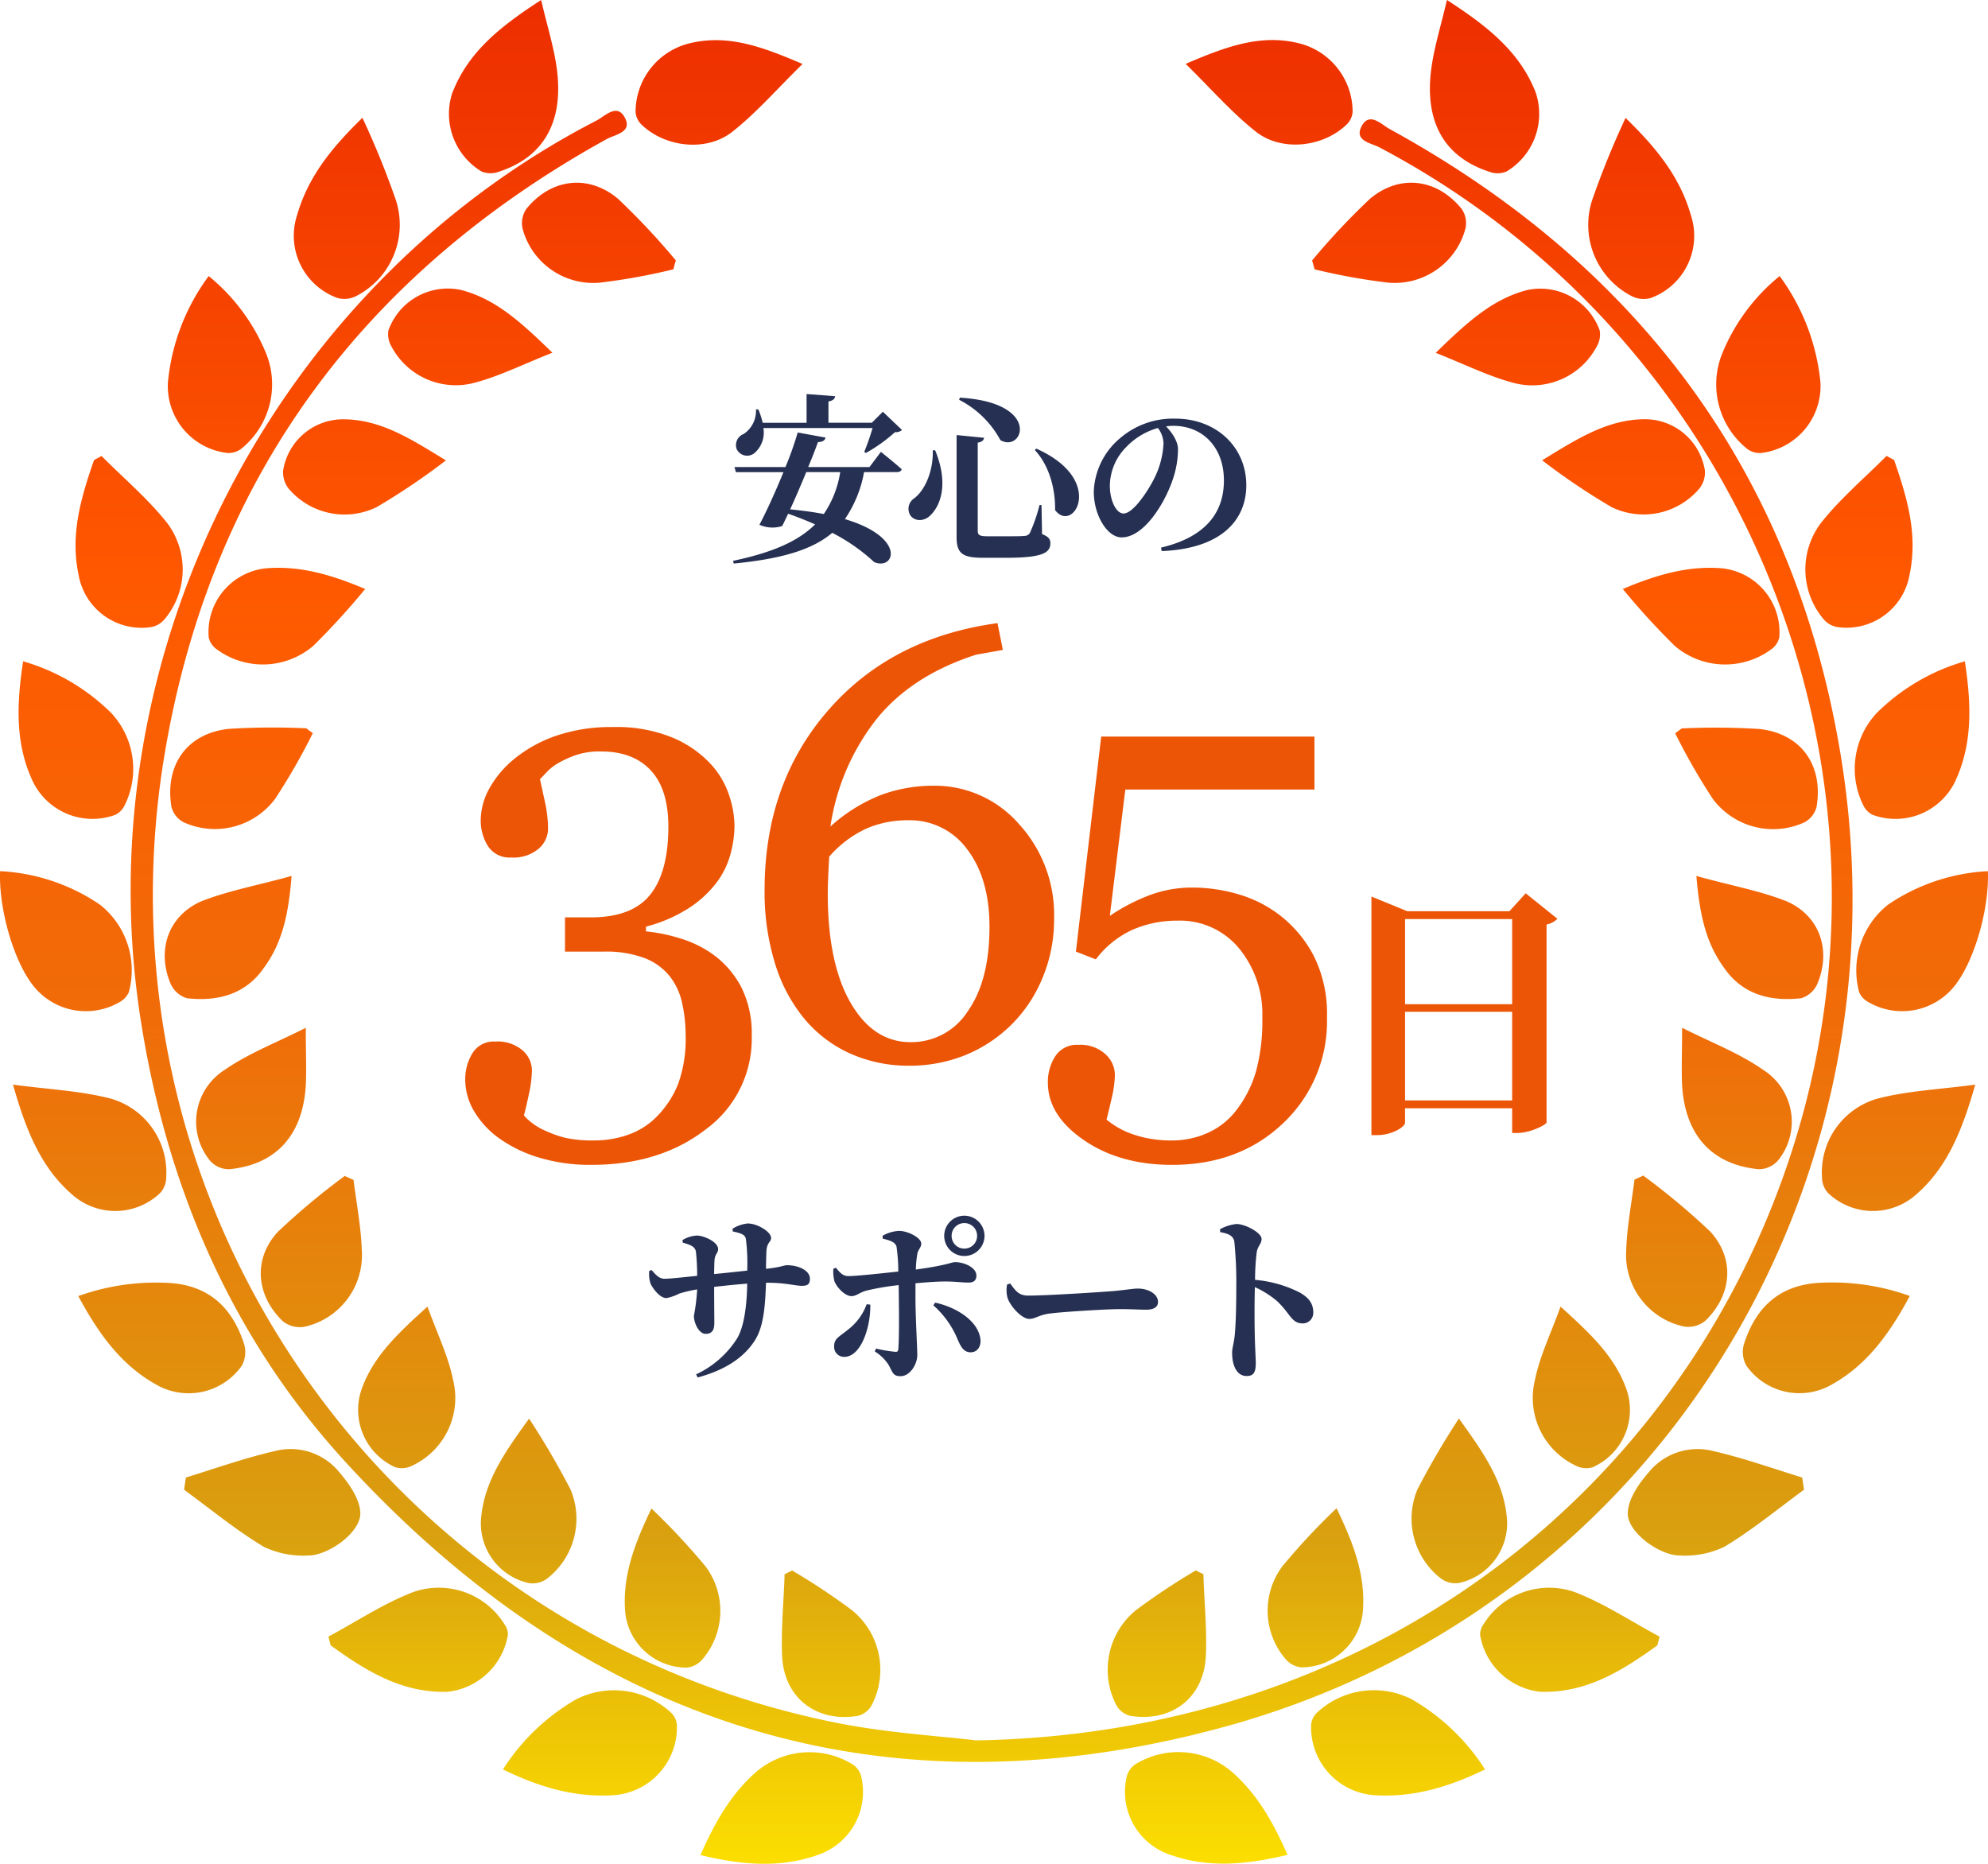
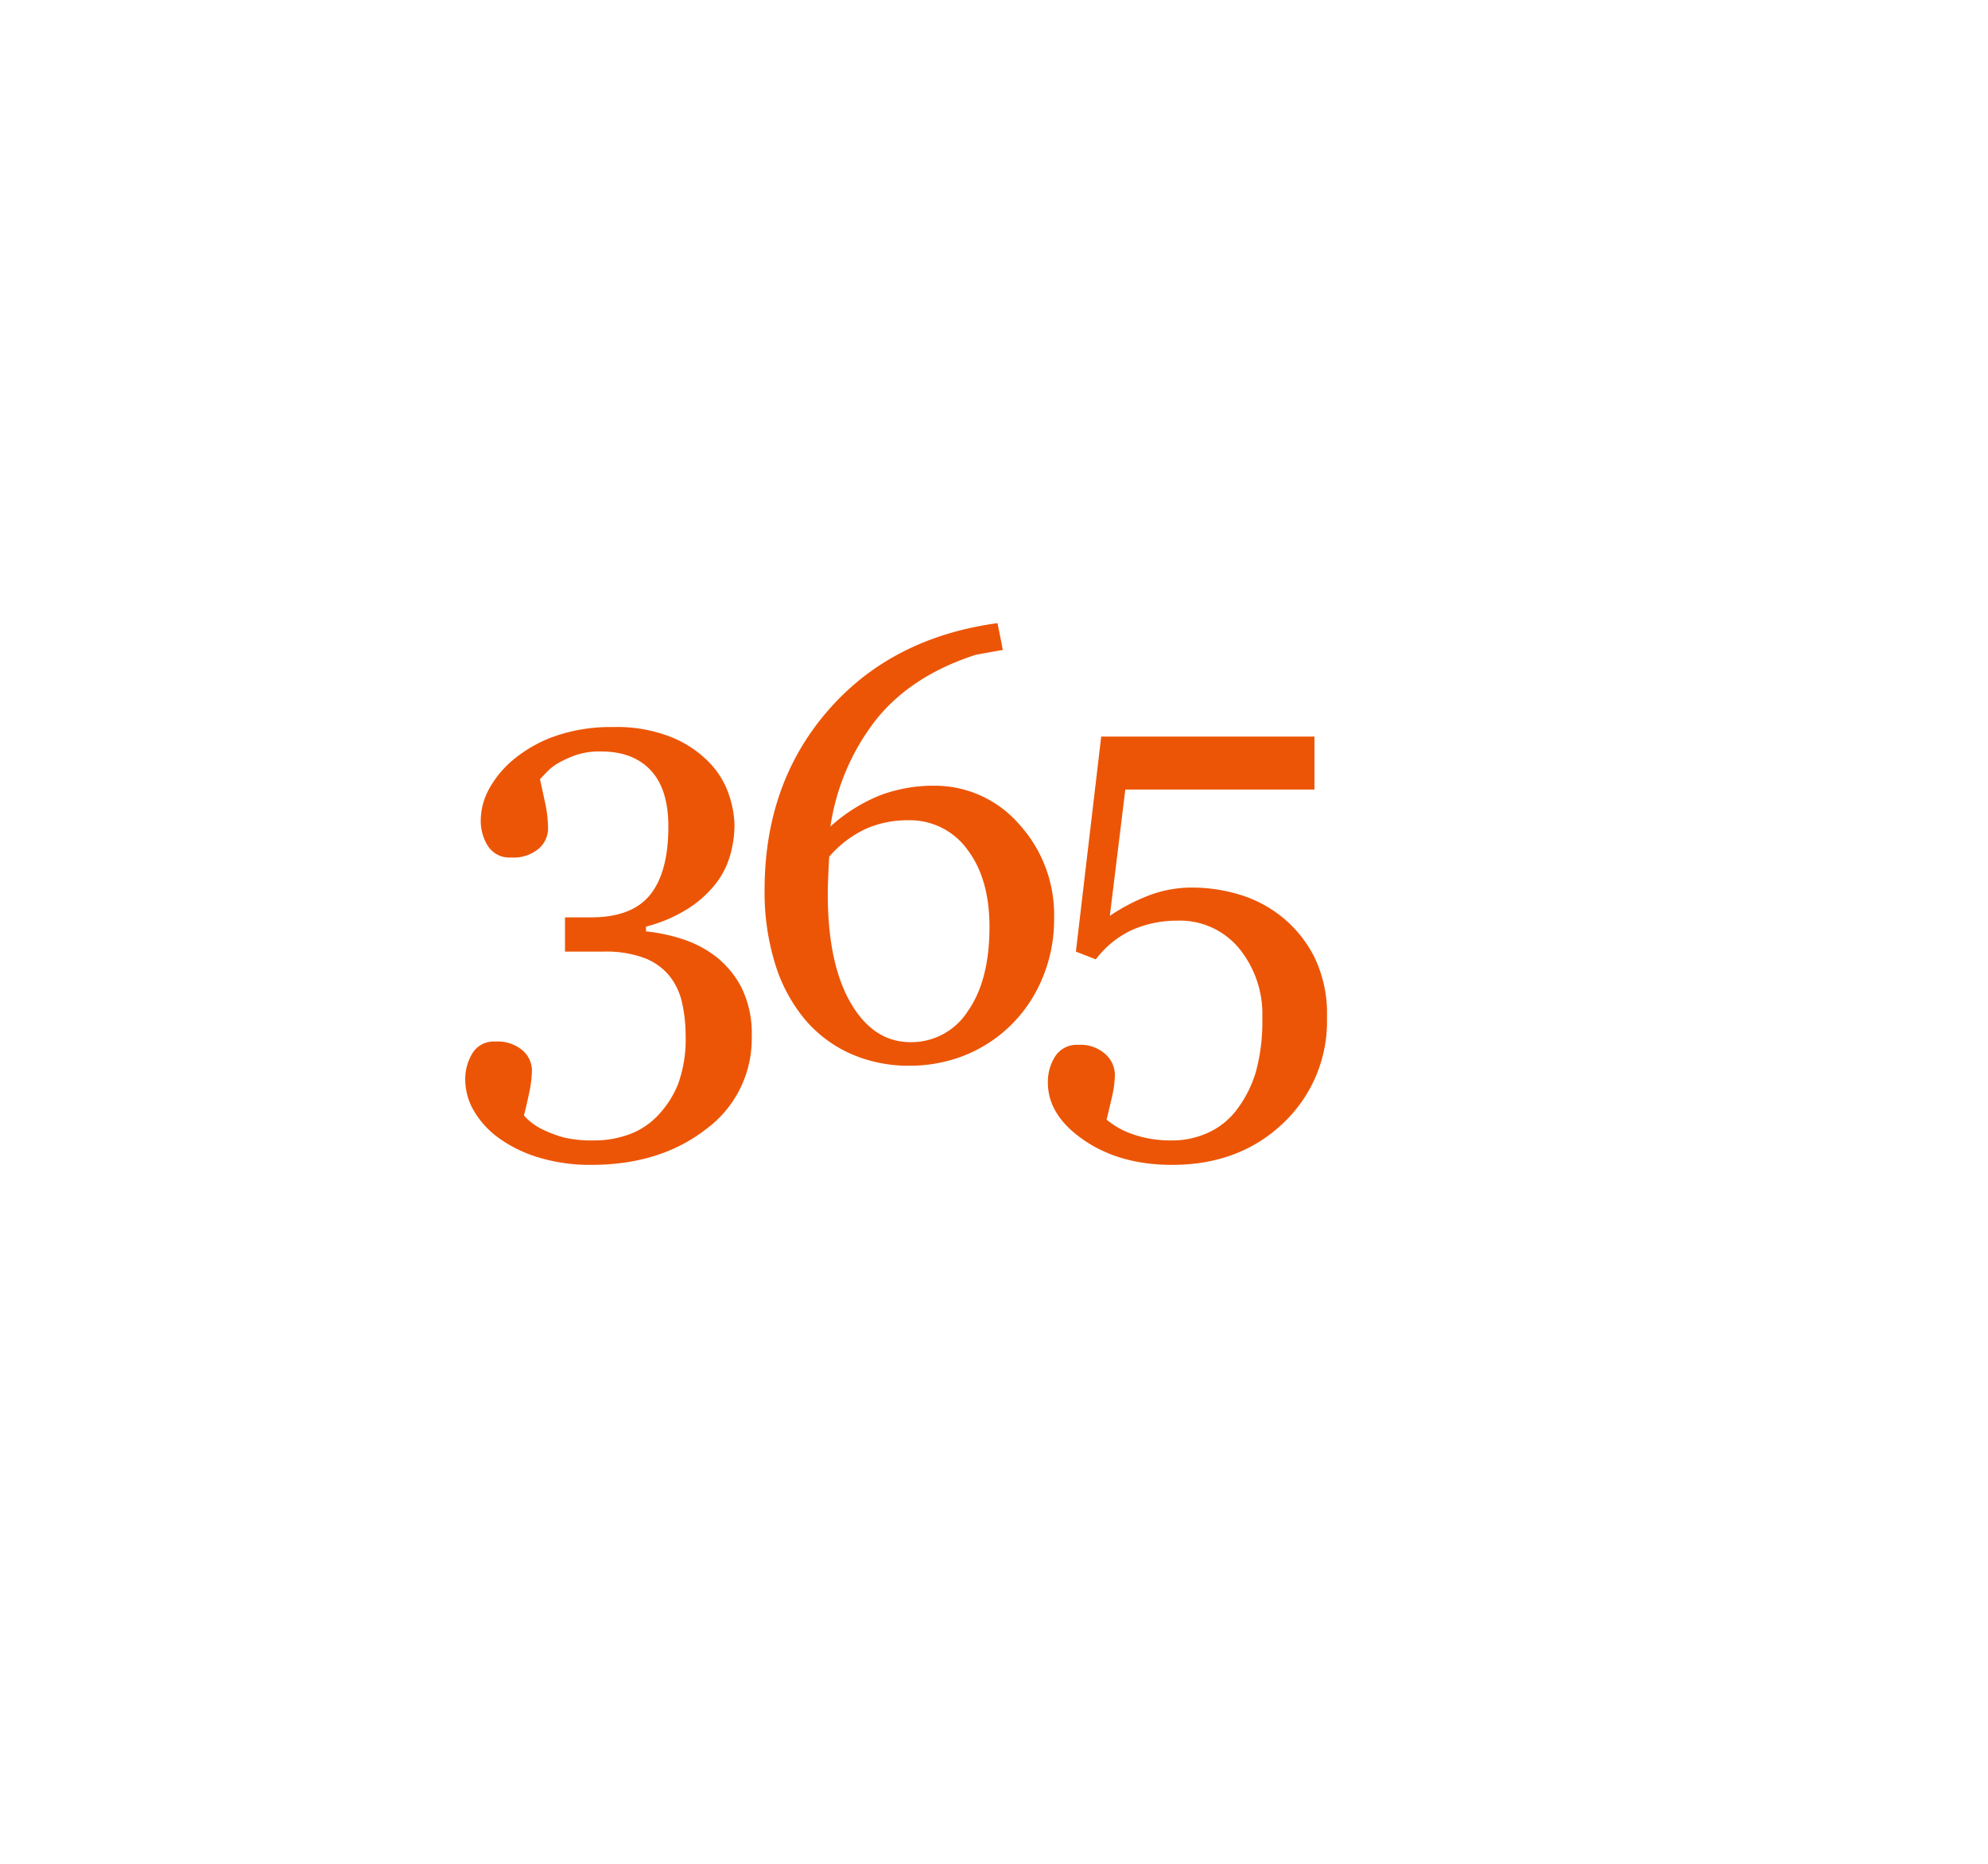
<svg xmlns="http://www.w3.org/2000/svg" width="352" height="330" viewBox="0 0 352 330">
  <defs>
    <linearGradient id="a" x1="0.5" x2="0.5" y2="1" gradientUnits="objectBoundingBox">
      <stop offset="0" stop-color="#ed2e00" />
      <stop offset="0.315" stop-color="#ff5900" />
      <stop offset="0.547" stop-color="#f06c09" />
      <stop offset="0.823" stop-color="#d9a00f" />
      <stop offset="1" stop-color="#fcdf00" />
    </linearGradient>
  </defs>
  <g transform="translate(-608 -3661)">
    <g transform="translate(-568 2767)">
-       <path d="M172.658,308.127c-6.143-.744-15.619-1.287-24.793-3.136C68.226,288.907,15.708,213.433,29.159,133.4c8.191-48.714,35.032-84.9,78.274-108.787,1.506-.8,4.477-1.206,3.252-3.659-1.365-2.795-3.533-.422-5.059.382-57.536,29.675-90.721,95.1-80.743,159.13,4.577,29.353,15.86,55.892,35.875,77.947,43,47.186,96,64.3,157.652,46.885,74.982-21.392,120.633-95.5,107.283-172.882-8.472-49.156-35.835-85.566-79.619-109.551-1.486-.8-3.654-3.237-5.059-.382-1.2,2.493,1.767,2.835,3.232,3.619,64.643,34.1,95.479,110.416,72.553,179.114-19.855,59.631-74.48,101.851-144.142,102.937h0Zm162.671-226.7-1.3-.7c-3.935,3.961-8.271,7.6-11.684,11.962a13.637,13.637,0,0,0,.642,17.069,4.084,4.084,0,0,0,2.61,1.307,11.335,11.335,0,0,0,12.527-9.429c1.486-7.1-.5-13.671-2.77-20.225h0ZM227.966,328.433c-2.57-5.871-5.461-10.937-10-14.837a14.568,14.568,0,0,0-16.8-1.307,3.738,3.738,0,0,0-1.626,2.091,11.763,11.763,0,0,0,8.11,14.174c6.6,2.212,13.19,1.568,20.316-.141ZM349.724,192.042c-6.284.844-11.925,1.086-17.285,2.473a13.567,13.567,0,0,0-9.837,13.953,4.081,4.081,0,0,0,1.044,2.734,11.5,11.5,0,0,0,15.217.643c5.862-4.885,8.532-11.621,10.881-19.844v.04h0ZM315.073,48.9a34.393,34.393,0,0,0-10.238,13.933,14.614,14.614,0,0,0,4.5,16.627,3.66,3.66,0,0,0,2.489.744,11.929,11.929,0,0,0,10.5-12.485A37.911,37.911,0,0,0,315.114,48.9h0Zm-52.136,264.4a37.637,37.637,0,0,0-12.969-12.425,14.774,14.774,0,0,0-16.843,2.413,3.4,3.4,0,0,0-.984,2.071,12.065,12.065,0,0,0,11.343,12.505c6.846.4,13.089-1.488,19.433-4.564h0ZM256.192,0c-1.064,4.564-2.309,8.464-2.811,12.465-1.144,9.349,2.489,15.461,10.459,17.994a4.042,4.042,0,0,0,2.911-.1,11.888,11.888,0,0,0,5.1-14.134C268.96,9.007,263.178,4.524,256.192,0Zm91.7,117.091a36.382,36.382,0,0,0-15.6,9.148,14.5,14.5,0,0,0-2.349,16.406,3.548,3.548,0,0,0,1.626,1.629,11.725,11.725,0,0,0,14.454-5.609c3.333-6.836,3.011-14.053,1.867-21.573h0ZM293.452,291.319c.12-.523.261-1.025.381-1.548-5.019-2.674-9.737-5.85-15.057-7.9a13.684,13.684,0,0,0-16.08,5.67,3.344,3.344,0,0,0-.642,1.89,12.151,12.151,0,0,0,10.68,10.113c8.11.261,14.515-3.74,20.718-8.223h0Zm44.688-61.863a40.755,40.755,0,0,0-16.5-2.292c-6.886.563-10.841,4.564-12.848,10.776a5.014,5.014,0,0,0,.4,3.84,11.489,11.489,0,0,0,15.358,3.237c6.2-3.518,10.138-9.128,13.611-15.581h0ZM334.265,160.2a14.848,14.848,0,0,0-5.079,15.5,3.67,3.67,0,0,0,1.626,1.729,11.885,11.885,0,0,0,15.679-3.418c3.232-4.463,5.742-13.269,5.481-19.763a34.466,34.466,0,0,0-17.707,5.951ZM319.41,263.756c-.1-.7-.2-1.427-.321-2.151-5.28-1.628-10.54-3.5-15.92-4.725a11.116,11.116,0,0,0-11.182,3.719c-1.807,2.071-3.774,4.865-3.774,7.4,0,3.337,5.641,7.459,9.295,7.419a16.21,16.21,0,0,0,7.769-1.528c4.959-2.975,9.476-6.715,14.153-10.133h0ZM287.831,20.849a153.577,153.577,0,0,0-5.942,14.616,14.189,14.189,0,0,0,6.906,16.908,4.659,4.659,0,0,0,3.513.382,11.712,11.712,0,0,0,7.087-14.616c-1.907-6.715-5.982-11.822-11.584-17.27h0Zm-77.893-9.53c4.517,4.423,8.11,8.585,12.407,11.982,4.658,3.679,12.105,2.734,16.221-1.387a3.488,3.488,0,0,0,.923-2.111A12.512,12.512,0,0,0,230.054,7.68c-6.806-1.709-12.929.543-20.1,3.619h0Zm90.42,143.73c.542,6.695,1.626,11.8,4.858,16.245,3.252,4.785,8.231,6.072,13.691,5.448a4.586,4.586,0,0,0,2.871-2.553c2.489-5.891.462-12.043-5.461-14.616-4.838-1.91-10.078-2.815-15.96-4.483v-.04h0ZM254.185,62.466c5.26,2.071,9.556,4.262,14.133,5.408a12.885,12.885,0,0,0,14.374-6.494,4.136,4.136,0,0,0,.542-2.875,11.161,11.161,0,0,0-12.969-7.117c-6.163,1.649-10.6,5.79-16.06,11.078h0Zm22.123,168.881c-1.706,4.725-3.694,8.786-4.537,12.988a13.263,13.263,0,0,0,7.127,15.119,4.054,4.054,0,0,0,3.132.322,11.119,11.119,0,0,0,5.782-14.234c-2.148-5.629-6.444-9.61-11.5-14.194h0Zm21.481-102.394-1.184.885a112.848,112.848,0,0,0,6.665,11.621A13.328,13.328,0,0,0,319.49,145.6a4.327,4.327,0,0,0,2.148-2.734c1.225-7.378-2.73-12.988-10.138-13.792a124.791,124.791,0,0,0-13.712-.1h0Zm-10.459-24.669a128.251,128.251,0,0,0,9.195,10.073,13.744,13.744,0,0,0,16.984.684,3.621,3.621,0,0,0,1.526-2.151,11.366,11.366,0,0,0-10.118-12.264c-5.862-.483-11.343,1.025-17.586,3.659h0ZM258.3,251.17a141.653,141.653,0,0,0-7.328,12.525,13.406,13.406,0,0,0,4.216,15.843,4.306,4.306,0,0,0,3.232.724,10.839,10.839,0,0,0,8.351-11.842c-.683-6.353-4.176-11.319-8.472-17.27h0Zm39.529-69.141c0,4.262-.141,7.218,0,10.153.542,8.806,5.26,14.033,13.551,14.837a4.519,4.519,0,0,0,3.413-1.528,10.864,10.864,0,0,0-1.526-15.28,11.831,11.831,0,0,0-1.144-.824c-4.176-2.915-9.034-4.765-14.314-7.419v.06h0ZM232.3,46.06c.161.543.3,1.045.462,1.628a109.634,109.634,0,0,0,12.969,2.352,12.973,12.973,0,0,0,13.691-9.409,4.392,4.392,0,0,0-.642-3.659c-4.3-5.308-10.9-6.233-16.221-1.769A122.794,122.794,0,0,0,232.3,46.141v-.06h0ZM273,81.465a120.31,120.31,0,0,0,12.266,8.283,12.941,12.941,0,0,0,15.458-3.056,4.582,4.582,0,0,0,1.144-3.358,10.758,10.758,0,0,0-10.54-9.107c-6.705,0-12.045,3.458-18.329,7.3v-.06h0Zm18.028,126.661-1.626.724c-.522,4.142-1.325,8.263-1.465,12.425a12.969,12.969,0,0,0,10.118,13.571,4.737,4.737,0,0,0,3.875-.985c4.738-4.544,5.3-11.017.863-15.823a124.938,124.938,0,0,0-11.764-9.831v-.121h0Zm-54.344,58.887a117.049,117.049,0,0,0-9.636,10.314,13.14,13.14,0,0,0,.522,16.365,4.194,4.194,0,0,0,2.811,1.528,10.93,10.93,0,0,0,10.881-9.51c.642-6.454-1.486-12.184-4.637-18.7ZM213.13,278.754l-1.405-.7a114.939,114.939,0,0,0-10.7,7.117,13.621,13.621,0,0,0-3.413,16.667,3.909,3.909,0,0,0,2.449,1.95c7.247,1.206,12.969-3.036,13.43-10.354.241-4.865-.281-9.771-.422-14.656h.06ZM16.652,81.425c-2.269,6.534-4.256,13.128-2.77,20.225a11.335,11.335,0,0,0,12.527,9.429,4.084,4.084,0,0,0,2.61-1.307A13.69,13.69,0,0,0,29.661,92.7c-3.413-4.363-7.769-8-11.684-11.962l-1.3.7h0Zm127.68,247.149a11.78,11.78,0,0,0,8.11-14.174,3.61,3.61,0,0,0-1.626-2.091,14.57,14.57,0,0,0-16.8,1.307c-4.537,3.92-7.428,8.987-10,14.837,7.127,1.709,13.712,2.332,20.316.141ZM2.278,192.042V192c2.349,8.243,5.019,14.958,10.881,19.844a11.5,11.5,0,0,0,15.217-.643,4.143,4.143,0,0,0,1.044-2.734,13.589,13.589,0,0,0-9.837-13.953c-5.36-1.387-11-1.628-17.285-2.473h0ZM36.928,48.9a37.538,37.538,0,0,0-7.207,18.818A11.916,11.916,0,0,0,40.22,80.2a3.723,3.723,0,0,0,2.489-.744,14.645,14.645,0,0,0,4.5-16.627A34.576,34.576,0,0,0,36.968,48.9h0Zm52.136,264.4c6.364,3.1,12.607,4.966,19.433,4.564a12.051,12.051,0,0,0,11.343-12.505,3.353,3.353,0,0,0-.984-2.071,14.842,14.842,0,0,0-16.843-2.413,37.637,37.637,0,0,0-12.969,12.425h0ZM80.151,16.225a11.912,11.912,0,0,0,5.1,14.134,4.149,4.149,0,0,0,2.911.1c7.95-2.533,11.6-8.645,10.459-17.994-.5-4-1.767-7.9-2.811-12.465C88.823,4.524,83.041,9.007,80.171,16.225ZM4.085,117.091C2.94,124.61,2.6,131.828,5.952,138.663a11.734,11.734,0,0,0,14.454,5.609,3.548,3.548,0,0,0,1.626-1.629,14.5,14.5,0,0,0-2.349-16.406,36.584,36.584,0,0,0-15.6-9.148h0ZM58.529,291.319c6.2,4.483,12.607,8.484,20.718,8.223a12.151,12.151,0,0,0,10.68-10.113,3.248,3.248,0,0,0-.642-1.89,13.685,13.685,0,0,0-16.08-5.67c-5.34,2.051-10.058,5.227-15.057,7.9.12.523.261,1.025.381,1.548h0ZM13.841,229.457h0c3.473,6.454,7.408,12.063,13.611,15.581A11.509,11.509,0,0,0,42.81,241.8a5.023,5.023,0,0,0,.4-3.84c-2.008-6.212-5.982-10.213-12.848-10.776a40.755,40.755,0,0,0-16.5,2.292h0ZM.009,154.245c-.261,6.494,2.248,15.3,5.481,19.763a11.864,11.864,0,0,0,15.679,3.418,3.764,3.764,0,0,0,1.626-1.729,14.8,14.8,0,0,0-5.079-15.5A34.466,34.466,0,0,0,.009,154.245ZM32.572,263.756h0c4.678,3.418,9.195,7.157,14.153,10.133a16.21,16.21,0,0,0,7.769,1.528c3.654.04,9.295-4.081,9.295-7.419,0-2.513-1.987-5.308-3.774-7.4a11.1,11.1,0,0,0-11.182-3.719c-5.38,1.226-10.64,3.1-15.92,4.725-.12.7-.221,1.427-.321,2.151h0ZM64.17,20.849c-5.6,5.448-9.656,10.555-11.584,17.27a11.712,11.712,0,0,0,7.087,14.616,4.549,4.549,0,0,0,3.513-.382,14.189,14.189,0,0,0,6.906-16.908A153.587,153.587,0,0,0,64.15,20.829h0Zm77.893-9.53c-7.167-3.076-13.29-5.328-20.1-3.619a12.512,12.512,0,0,0-9.435,12.123,3.488,3.488,0,0,0,.923,2.111c4.115,4.121,11.563,5.066,16.221,1.387,4.3-3.4,7.89-7.559,12.407-11.982h0Zm-90.44,143.73v.04c-5.862,1.649-11.1,2.573-15.96,4.483-5.922,2.573-7.95,8.726-5.461,14.616a4.642,4.642,0,0,0,2.871,2.553c5.44.623,10.439-.663,13.691-5.448,3.252-4.443,4.336-9.55,4.858-16.245h0ZM97.8,62.446c-5.461-5.288-9.9-9.429-16.06-11.078a11.161,11.161,0,0,0-12.969,7.117,4.246,4.246,0,0,0,.542,2.875,12.873,12.873,0,0,0,14.374,6.494c4.557-1.146,8.853-3.337,14.133-5.408h0Zm-22.123,168.9h0c-5.059,4.584-9.355,8.565-11.5,14.194a11.137,11.137,0,0,0,5.782,14.234,4.054,4.054,0,0,0,3.132-.322,13.239,13.239,0,0,0,7.127-15.119c-.843-4.2-2.831-8.263-4.537-12.988h0ZM54.193,128.953a124.754,124.754,0,0,0-13.712.1c-7.408.8-11.343,6.434-10.138,13.792a4.276,4.276,0,0,0,2.148,2.734,13.328,13.328,0,0,0,16.221-4.142,112.847,112.847,0,0,0,6.665-11.621l-1.184-.885h0Zm10.459-24.669c-6.223-2.634-11.7-4.142-17.586-3.659a11.354,11.354,0,0,0-10.118,12.264,3.621,3.621,0,0,0,1.526,2.151,13.745,13.745,0,0,0,16.984-.684,132.3,132.3,0,0,0,9.195-10.073h0ZM93.681,251.17c-4.316,5.951-7.789,10.917-8.472,17.27a10.839,10.839,0,0,0,8.351,11.842,4.267,4.267,0,0,0,3.232-.724,13.406,13.406,0,0,0,4.216-15.843,141.648,141.648,0,0,0-7.328-12.525h0ZM54.153,182.029v-.06c-5.28,2.674-10.138,4.524-14.314,7.419a9.171,9.171,0,0,0-1.144.824,10.866,10.866,0,0,0-1.526,15.28,4.451,4.451,0,0,0,3.413,1.528c8.291-.8,13.029-6.031,13.551-14.837.141-2.915,0-5.871,0-10.153h0ZM119.679,46.08v.06A125.615,125.615,0,0,0,109.421,35.2C104.1,30.74,97.5,31.665,93.2,36.973a4.452,4.452,0,0,0-.642,3.659,12.959,12.959,0,0,0,13.691,9.409,109.633,109.633,0,0,0,12.969-2.352c.141-.563.281-1.086.462-1.628h0Zm-40.693,35.4v.06c-6.284-3.84-11.624-7.318-18.329-7.3a10.758,10.758,0,0,0-10.54,9.107,4.668,4.668,0,0,0,1.144,3.358A12.97,12.97,0,0,0,66.72,89.768a120.309,120.309,0,0,0,12.266-8.283h0ZM60.958,208.146v.121A124.933,124.933,0,0,0,49.194,218.1c-4.437,4.785-3.875,11.279.863,15.823a4.809,4.809,0,0,0,3.875.985A12.983,12.983,0,0,0,64.05,221.334c-.141-4.162-.944-8.283-1.465-12.425l-1.626-.724h0ZM115.3,267.053h.06c-3.152,6.534-5.26,12.264-4.637,18.7a10.93,10.93,0,0,0,10.881,9.51,4.194,4.194,0,0,0,2.811-1.528,13.167,13.167,0,0,0,.522-16.365,119.939,119.939,0,0,0-9.636-10.314Zm23.549,11.741h.06c-.141,4.885-.662,9.791-.422,14.656.462,7.318,6.183,11.56,13.43,10.354a3.909,3.909,0,0,0,2.449-1.95,13.6,13.6,0,0,0-3.413-16.667,114.919,114.919,0,0,0-10.7-7.117l-1.405.7h0Z" transform="translate(1176.009 894)" fill="url(#a)" />
      <rect width="351" height="329.483" transform="translate(1176 894)" fill="none" />
    </g>
    <g transform="translate(0 522)">
-       <path d="M-21.5-21.216a43.357,43.357,0,0,1-1.472,4.224l.288.192a28.14,28.14,0,0,0,5.152-3.68,1.751,1.751,0,0,0,1.248-.384L-19.68-24.1l-1.952,1.952h-7.68V-25.92c.864-.16,1.12-.48,1.184-.928l-5.056-.384v5.088H-40.96a13.5,13.5,0,0,0-.768-2.368h-.416A4.925,4.925,0,0,1-44.32-20.16,2.1,2.1,0,0,0-45.568-17.5a2.048,2.048,0,0,0,3.136.736,4.782,4.782,0,0,0,1.6-4.448Zm-5.728,7.808a18.066,18.066,0,0,1-2.912,7.424c-1.76-.352-3.744-.608-5.952-.832.928-2.016,1.952-4.416,2.848-6.592Zm5.184-.9H-32.9c.736-1.76,1.344-3.328,1.728-4.416.9-.032,1.248-.352,1.344-.8l-4.928-.9A57.479,57.479,0,0,1-36.928-14.3h-9.024l.256.9h8.416c-1.408,3.456-3.072,7.1-4.256,9.312a5.607,5.607,0,0,0,4.032.224c.32-.64.672-1.376,1.056-2.176,1.664.576,3.264,1.216,4.768,1.888C-34.752-1.088-39.392.864-46.208,2.3l.128.48c8.608-.832,13.984-2.5,17.44-5.44a33.144,33.144,0,0,1,7.424,5.184C-17.6,4.064-15.424-1.824-26.4-5.088a21.439,21.439,0,0,0,3.392-8.32h5.76c.48,0,.832-.16.9-.512-1.376-1.248-3.68-3.072-3.68-3.072Zm11.2-2.944c.128,3.9-1.568,7.264-3.328,8.512a2.22,2.22,0,0,0-.672,2.944c.8,1.184,2.592,1.184,3.744-.128,1.728-1.792,3.04-5.632.672-11.36Zm4.8-9.344-.128.384a17.129,17.129,0,0,1,7.3,7.136C5.12-16.736,8.544-25.728-6.048-26.592ZM7.488-17.568l-.256.256c2.912,3.136,3.648,7.68,3.584,10.624C14.016-2.4,19.936-12.032,7.488-17.568Zm-14.112-2.4v18.08c0,2.976,1.152,3.648,4.768,3.648h3.9c6.336,0,7.936-.8,7.936-2.56,0-.736-.32-1.184-1.472-1.632l-.1-5.152H8.064a29.351,29.351,0,0,1-1.7,4.928,1.119,1.119,0,0,1-1.024.544c-.544.064-1.632.064-2.944.064H-1.216c-1.312,0-1.664-.224-1.664-.96V-18.624c.768-.128,1.056-.448,1.12-.864Zm36.64,1.5a15.407,15.407,0,0,1-1.44,5.76C27.552-10.5,24.736-6.08,22.944-6.08c-1.344,0-2.432-2.368-2.432-4.9a9.871,9.871,0,0,1,2.88-6.848,12.377,12.377,0,0,1,5.632-3.392A4.711,4.711,0,0,1,30.016-18.464ZM29.7.576C40.448.128,44.672-5.056,44.672-11.1c0-6.656-5.216-11.776-12.576-11.776a14.372,14.372,0,0,0-9.728,3.424,12.935,12.935,0,0,0-4.7,9.5c0,4.16,2.368,8.1,4.928,8.1,3.9,0,7.488-5.824,8.928-9.888a16.882,16.882,0,0,0,1.056-5.7c0-1.5-1.152-3.072-2.112-4.064a8.617,8.617,0,0,1,1.28-.1c5.184,0,8.96,3.776,8.96,9.664,0,5.536-3.04,9.984-11.136,11.9Z" transform="translate(784 3236)" fill="#253052" />
-       <path d="M-46.256-23.968c1.568.352,2.24.576,2.336,1.44a33.606,33.606,0,0,1,.224,5.5c-1.824.192-4.1.448-5.856.608,0-.96.032-1.92.064-2.464.1-1.152.64-1.216.64-1.952,0-1.28-2.528-2.4-3.776-2.4a5.443,5.443,0,0,0-2.528.8l.032.448c1.472.416,2.176.736,2.336,1.568a38.556,38.556,0,0,1,.224,4.32c-1.952.192-4.672.512-5.76.512-.9,0-1.44-.544-2.3-1.536l-.416.128a5.348,5.348,0,0,0,.224,2.272c.32.7,1.568,2.56,2.816,2.56a8.445,8.445,0,0,0,2.272-.8A22.553,22.553,0,0,1-52.56-13.7a34.5,34.5,0,0,1-.576,4.672c0,1.312.9,3.2,2.08,3.2,1.056,0,1.536-.608,1.536-1.888,0-1.472-.032-3.808-.032-6.432,1.664-.192,3.84-.416,5.856-.576-.064,3.744-.512,7.552-1.792,9.7a17.185,17.185,0,0,1-7.264,6.368l.288.544c4.32-1.152,7.776-3.136,9.888-6.208,1.76-2.464,2.048-6.112,2.208-10.56h.288c3.2,0,4.9.544,6.048.544.9,0,1.44-.192,1.44-1.248,0-1.536-2.144-2.4-4.032-2.4-.64,0-1.024.352-3.744.64,0-.928.032-1.952.064-3.008.1-1.824.832-1.664.832-2.464,0-1.088-2.432-2.56-4.128-2.56a6.281,6.281,0,0,0-2.688.928ZM-5.264-25.44a2.24,2.24,0,0,1,2.272,2.272,2.233,2.233,0,0,1-2.272,2.24,2.226,2.226,0,0,1-2.24-2.24A2.233,2.233,0,0,1-5.264-25.44Zm0,5.824A3.571,3.571,0,0,0-1.68-23.168a3.578,3.578,0,0,0-3.584-3.584,3.571,3.571,0,0,0-3.552,3.584A3.565,3.565,0,0,0-5.264-19.616Zm-17.28,8.544A9.971,9.971,0,0,1-25.872-6.56c-1.6,1.312-2.432,1.536-2.432,2.944A1.748,1.748,0,0,0-26.512-1.76c3.008,0,4.7-5.376,4.608-9.248ZM-19.7-22.688c1.344.32,2.176.608,2.432,1.376a29.692,29.692,0,0,1,.32,4.448c-2.656.288-7.3.8-8.768.8-.96.032-1.472-.48-2.272-1.472l-.448.16A6.771,6.771,0,0,0-28.24-15.1c.576,1.312,1.984,2.592,3.008,2.592.864,0,1.5-.7,2.688-.992a46.117,46.117,0,0,1,5.664-.96l.032,2.3c.032,2.72.064,7.392-.1,9.056-.032.416-.224.48-.576.448a23.055,23.055,0,0,1-3.36-.576l-.224.512A7.817,7.817,0,0,1-18.672-.352c.768,1.376.768,2.016,2.144,2.016,1.632,0,2.944-2.08,2.944-3.744,0-1.28-.32-6.784-.32-10.08v-2.624c2.016-.192,4-.32,5.216-.32,1.888,0,2.944.192,4.192.192.9,0,1.376-.384,1.376-1.248,0-1.472-2.272-2.368-3.712-2.368-.832,0-1.024.48-7.008,1.312a19.207,19.207,0,0,1,.256-2.72c.128-.864.7-1.12.7-1.888,0-.992-2.272-2.208-3.9-2.24a6.614,6.614,0,0,0-2.944.864Zm8.96,11.808A16.225,16.225,0,0,1-6.448-4.864c.48,1.088.992,2.3,2.3,2.3,1.152,0,1.824-.928,1.76-2.176C-2.672-8-6.48-10.5-10.416-11.36ZM2.32-14.56a5.2,5.2,0,0,0,.1,2.432C2.992-10.56,4.976-8.48,6.224-8.48c1.216,0,1.7-.768,4-.992,2.464-.288,9.632-.736,12.064-.736,2.24,0,3.36.1,4.64.1,1.344,0,2.112-.448,2.112-1.376,0-1.376-1.664-2.368-3.584-2.368-.768,0-2.208.256-4.352.448-1.952.16-11.616.8-15.04.8-1.7,0-2.24-.864-3.2-2.144Zm37.728-9.28c1.312.224,2.3.576,2.5,1.632A70.724,70.724,0,0,1,42.9-14.08c0,1.92-.032,6.208-.288,8.608-.16,1.408-.448,2.144-.448,3.008,0,2.368.9,4.1,2.56,4.1C46,1.632,46.352.96,46.352-.7c0-.448-.064-1.536-.128-3.168-.1-2.752-.128-6.848-.032-10.24a17,17,0,0,1,3.84,2.4C52.5-9.44,52.624-7.68,54.672-7.68a1.859,1.859,0,0,0,1.856-1.952c0-1.7-.928-2.656-2.336-3.488a21.491,21.491,0,0,0-7.968-2.272,39.567,39.567,0,0,1,.288-4.832c.16-1.184.864-1.5.864-2.432,0-1.056-2.848-2.624-4.448-2.624a7.565,7.565,0,0,0-2.912.928Z" transform="translate(784 3381)" fill="#253052" />
-       <path d="M-9.216-2.16v-15.7H9.744v15.7ZM9.744-34.272V-19.2H-9.216V-34.272Zm2.4-4.56-2.88,3.168h-18.1l-6.336-2.592V3.984h1.008c2.592,0,4.944-1.44,4.944-2.208V-.768H9.744V3.6h.96c2.208,0,5.088-1.44,5.136-1.872v-35.04a3.731,3.731,0,0,0,1.92-1.008Z" transform="translate(866 3336)" fill="#ec5506" />
      <path d="M25.682,19.248a31.349,31.349,0,0,1-9.07-1.239A23.944,23.944,0,0,1,9.545,14.66,15.848,15.848,0,0,1,4.983,9.809,11.017,11.017,0,0,1,3.375,4.166,8.81,8.81,0,0,1,4.641-.5,4.393,4.393,0,0,1,8.7-2.584a6.807,6.807,0,0,1,4.825,1.556,4.758,4.758,0,0,1,1.661,3.56A21.17,21.17,0,0,1,14.634,6.8q-.554,2.584-.87,3.691a8.937,8.937,0,0,0,1.345,1.266,10.684,10.684,0,0,0,2.4,1.424,20.1,20.1,0,0,0,3.533,1.266,22.116,22.116,0,0,0,5.221.475,17.829,17.829,0,0,0,6.091-1.055,13.236,13.236,0,0,0,5.142-3.375,17.455,17.455,0,0,0,3.612-5.669A23.4,23.4,0,0,0,42.4-3.691a26.535,26.535,0,0,0-.606-5.643,11.637,11.637,0,0,0-2.241-4.852,10.586,10.586,0,0,0-4.456-3.19,19.325,19.325,0,0,0-7.146-1.134H21.041v-6.064h4.588q7.277,0,10.494-4.008T39.34-40.658q0-6.592-3.111-9.94t-8.807-3.349a13.067,13.067,0,0,0-4.509.659A20,20,0,0,0,20.039-52a8.935,8.935,0,0,0-2.162,1.635q-.844.9-1.266,1.318.369,1.688.9,4.14a22.216,22.216,0,0,1,.527,4.667,4.707,4.707,0,0,1-1.661,3.507A6.889,6.889,0,0,1,11.5-35.174a4.508,4.508,0,0,1-4.087-2,8.374,8.374,0,0,1-1.292-4.641,11.763,11.763,0,0,1,1.529-5.59,18.074,18.074,0,0,1,4.535-5.326,23.957,23.957,0,0,1,7.33-4.008,29.834,29.834,0,0,1,9.967-1.529A26.052,26.052,0,0,1,40.21-56.347a19.49,19.49,0,0,1,6.671,4.667,15.237,15.237,0,0,1,3.27,5.643,17.894,17.894,0,0,1,.9,5.063,19.765,19.765,0,0,1-.738,5.3,14.839,14.839,0,0,1-2.426,4.931A19.552,19.552,0,0,1,43-26.235a26.168,26.168,0,0,1-7.62,3.3v.844a29.928,29.928,0,0,1,6.3,1.318,19.491,19.491,0,0,1,6.038,3.111A16.839,16.839,0,0,1,52.313-12.1,18.392,18.392,0,0,1,54.105-3.48a19.83,19.83,0,0,1-8.121,16.427Q37.863,19.248,25.682,19.248Zm81.958-43.559a26.722,26.722,0,0,1-1.978,10.283,25.159,25.159,0,0,1-5.3,8.174,25.009,25.009,0,0,1-8.517,5.7,26.22,26.22,0,0,1-9.729,1.846,25.278,25.278,0,0,1-10.6-2.162,22.68,22.68,0,0,1-8.068-6.117A28.39,28.39,0,0,1,58.227-16.4a42.859,42.859,0,0,1-1.846-13.025q0-18.826,11.206-31.746t30.032-15.5l.949,4.746-4.746.844Q82.38-67.395,76.131-59.59a40.213,40.213,0,0,0-8.095,18.932A29.3,29.3,0,0,1,77-46.248a26.742,26.742,0,0,1,9.334-1.635,19.788,19.788,0,0,1,15.056,6.75A23.817,23.817,0,0,1,107.639-24.311ZM96.2-22.887q0-8.543-3.929-13.711a12.544,12.544,0,0,0-10.521-5.168,18.272,18.272,0,0,0-7.356,1.477,19.567,19.567,0,0,0-6.565,4.957q-.053.633-.158,2.927t-.105,3.612q0,12.34,4.034,19.327T82.221-2.479A11.849,11.849,0,0,0,92.346-7.937Q96.2-13.395,96.2-22.887Zm51.688-1.846a21.915,21.915,0,0,1,5.774,7.066,22.893,22.893,0,0,1,2.294,10.811A24.741,24.741,0,0,1,148.2,11.865q-7.752,7.383-19.67,7.383-9.229,0-15.609-4.377T106.54,4.693A8.343,8.343,0,0,1,107.859,0a4.521,4.521,0,0,1,4.061-2,6.535,6.535,0,0,1,4.825,1.661,5.039,5.039,0,0,1,1.661,3.612,19.554,19.554,0,0,1-.58,4.219q-.58,2.531-.9,3.744a14.258,14.258,0,0,0,1.371,1,14.965,14.965,0,0,0,2.268,1.213,20.1,20.1,0,0,0,3.349,1.028,21.048,21.048,0,0,0,4.614.448,15.2,15.2,0,0,0,6.381-1.371,13.183,13.183,0,0,0,5.063-4.061,20.73,20.73,0,0,0,3.4-6.724A33.883,33.883,0,0,0,144.509-6.8a18.368,18.368,0,0,0-4.14-12.313,13.586,13.586,0,0,0-10.89-4.878,19.678,19.678,0,0,0-7.884,1.582,16.934,16.934,0,0,0-6.565,5.273L111.5-18.51l4.482-38.074h37.758V-47.2H120.251l-2.742,22.359a34.081,34.081,0,0,1,6.249-3.349,21.4,21.4,0,0,1,8.517-1.661,28.957,28.957,0,0,1,7.989,1.187A22.023,22.023,0,0,1,147.884-24.732Z" transform="translate(687 3326)" fill="#ec5506" />
    </g>
  </g>
</svg>